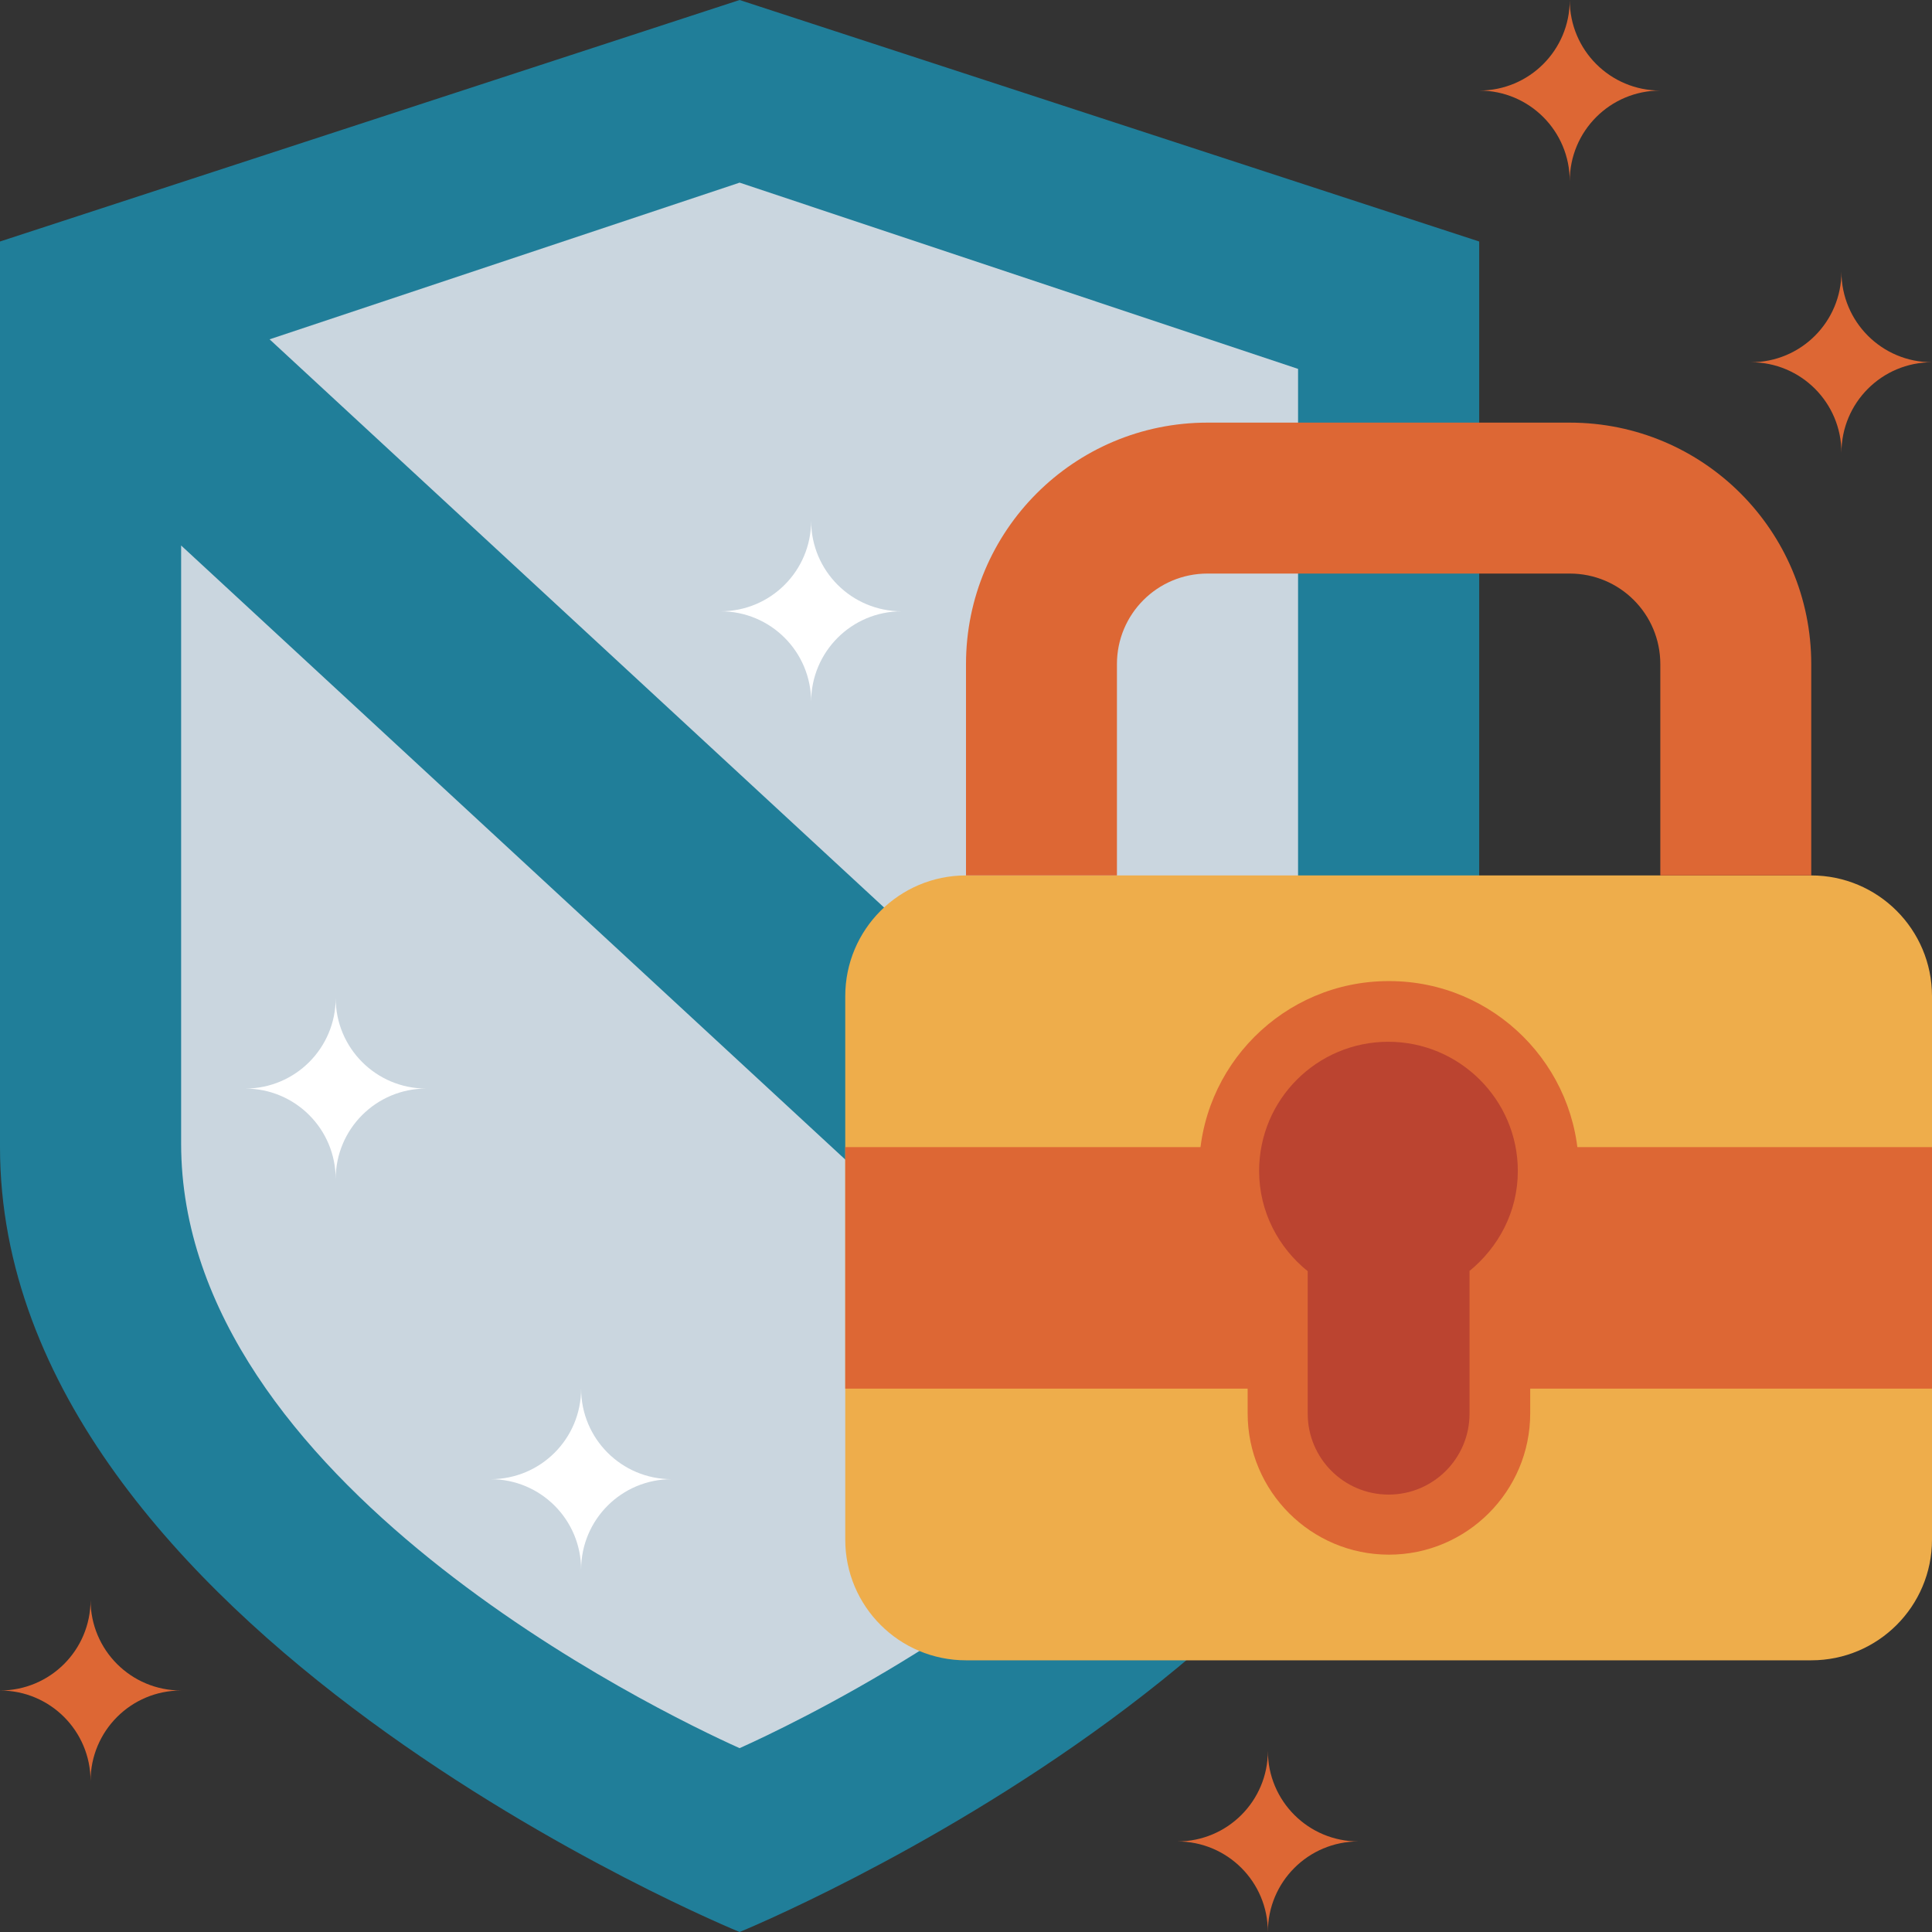
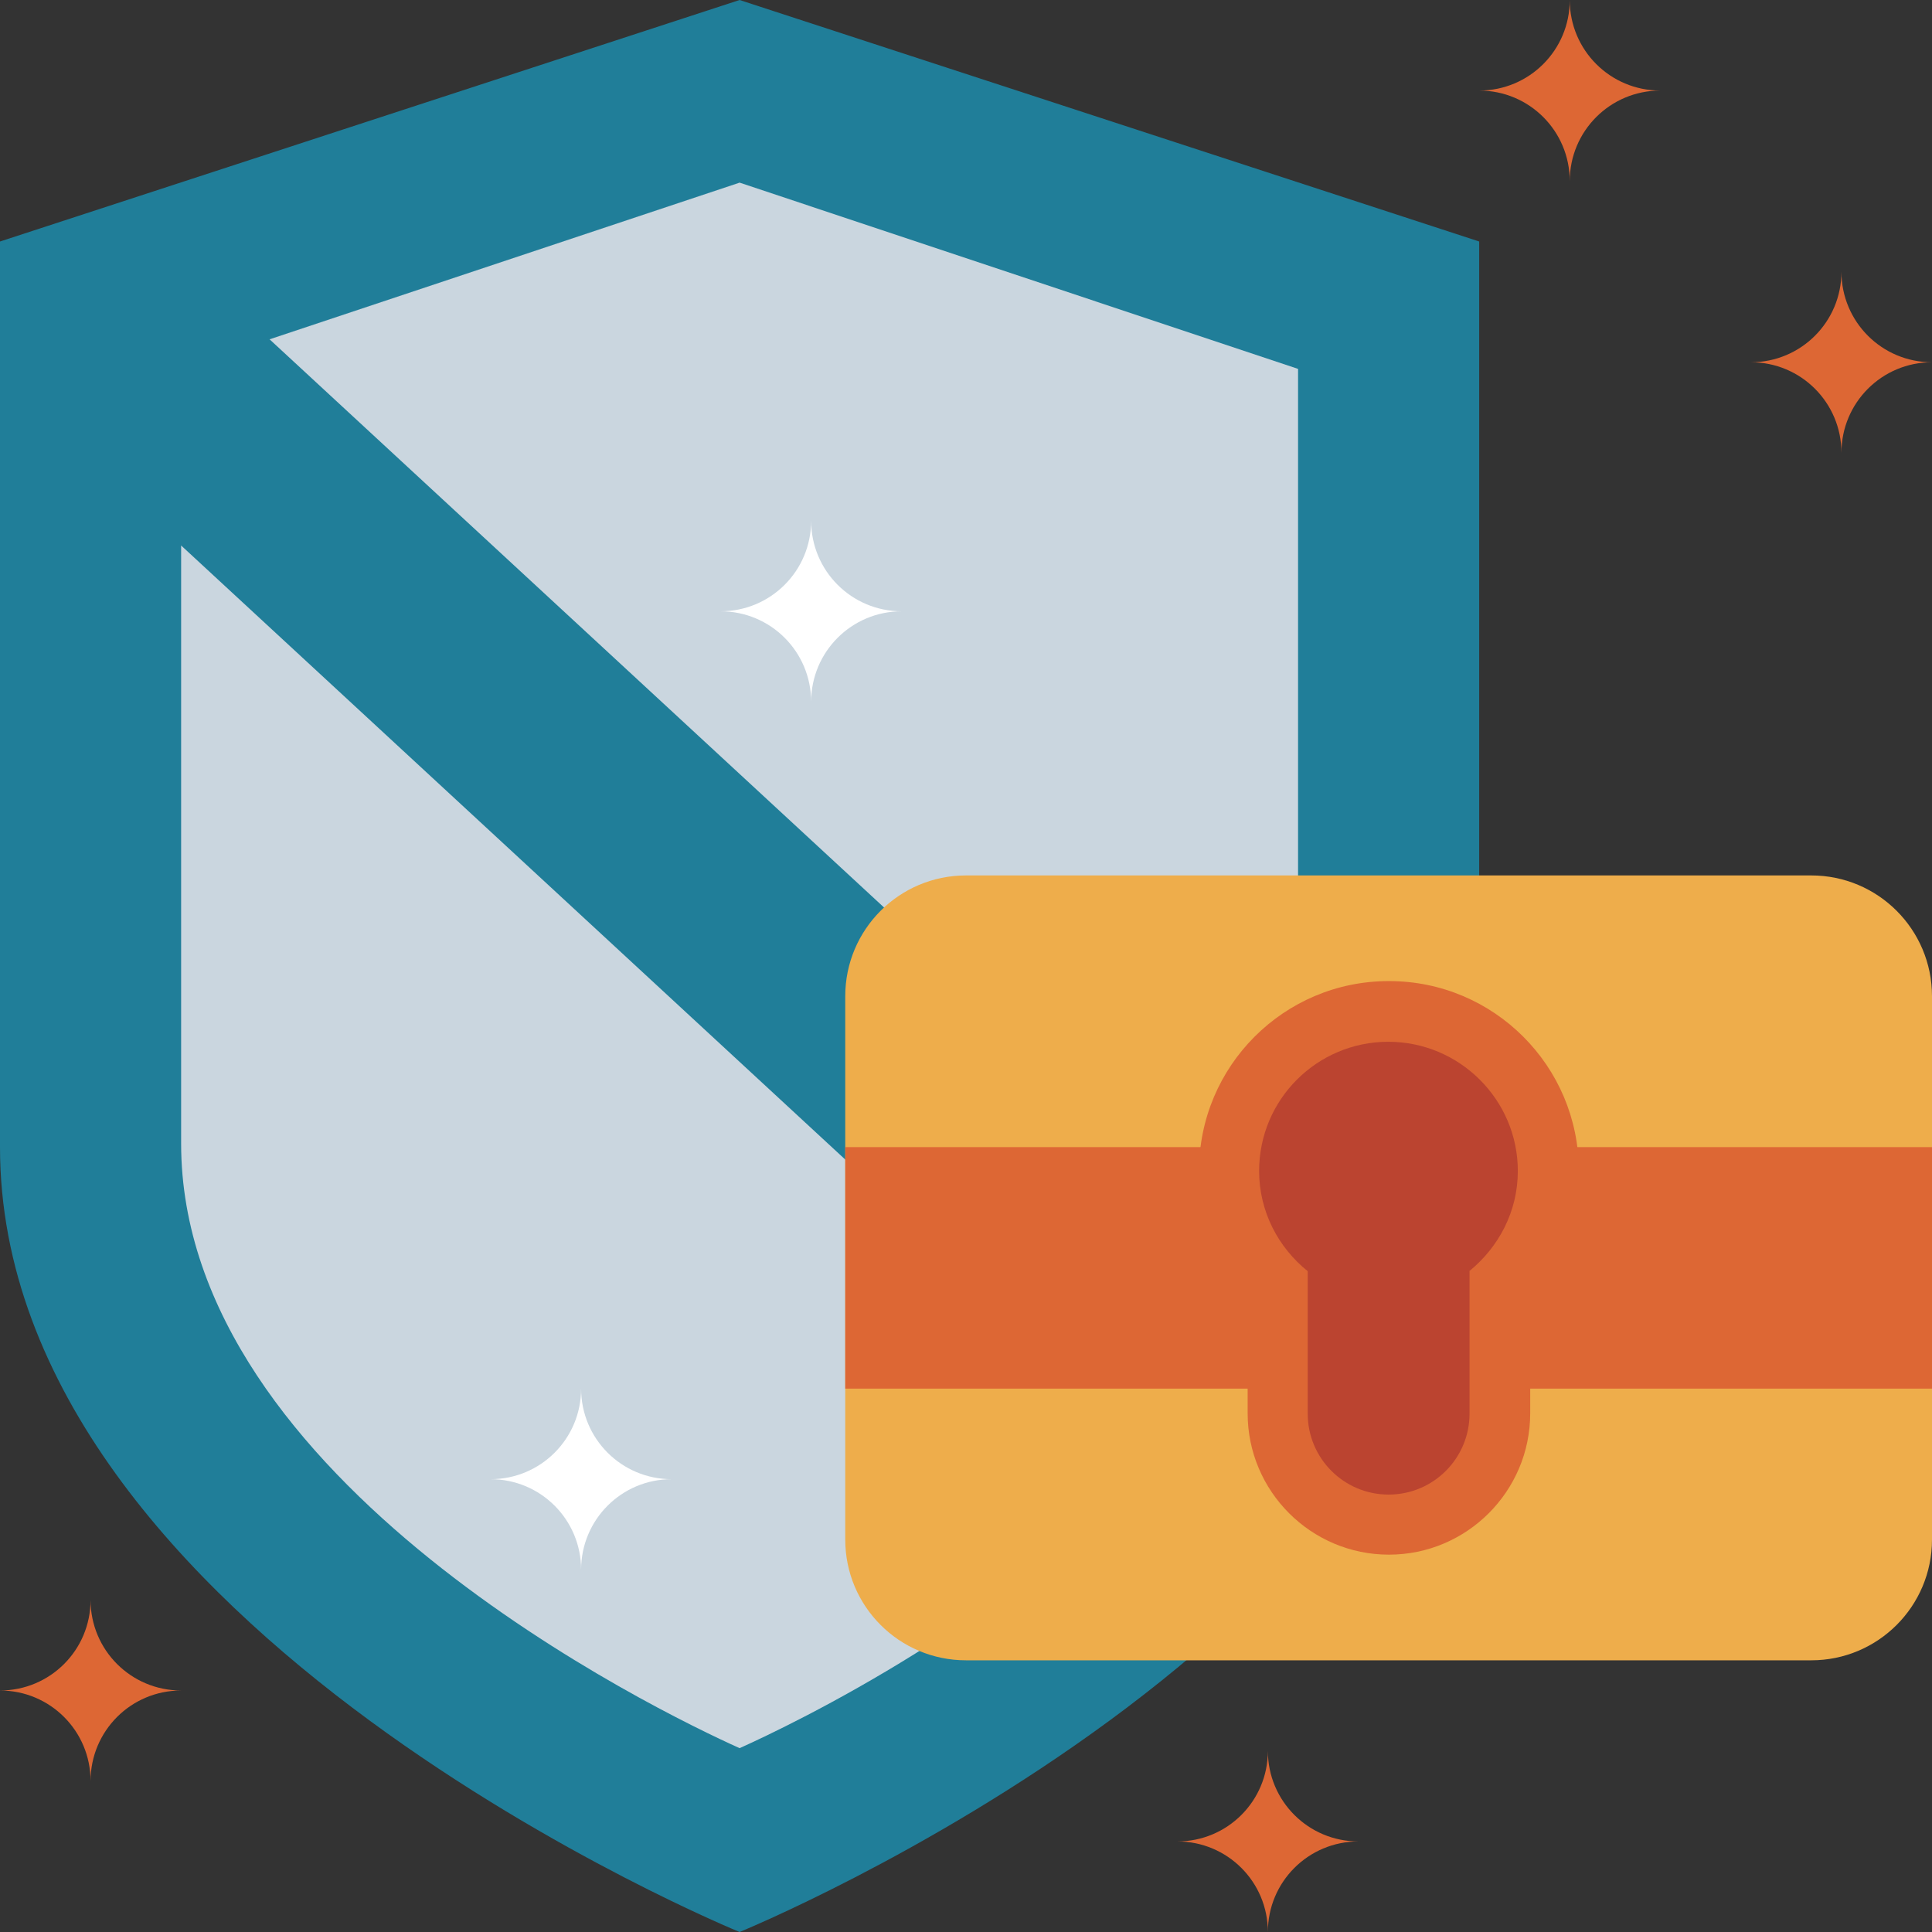
<svg xmlns="http://www.w3.org/2000/svg" id="Layer_15" viewBox="0 0 64 64">
  <rect x="0" y="0" width="64" height="64" fill="#333333" stroke="none" />
  <defs>
    <style>.cls-1{fill:#bb4430;}.cls-1,.cls-2,.cls-3,.cls-4,.cls-5,.cls-6{stroke-width:0px;}.cls-2{fill:#207e99;}.cls-3{fill:#dd6734;}.cls-4{fill:#eead4b;}.cls-5{fill:#cad6df;}.cls-6{fill:#fff;}</style>
  </defs>
  <g id="Edited">
    <g id="Group">
      <path id="Path" class="cls-2" d="M49,38c0,16-24.5,26-24.5,26,0,0-24.5-10-24.5-26V8L24.5,0l24.5,8v30Z" />
      <path id="Path-2" class="cls-5" d="M24.5,57.91c1.76-.79,9.12-4.32,14-9.79L6,18.07v19.81c0,11.2,15.81,18.82,18.5,20.03Z" />
      <path id="Path-3" class="cls-5" d="M42.26,42.06c.49-1.39.74-2.79.74-4.18V12.22l-18.5-6.17-15.57,5.19,33.32,30.81Z" />
      <path id="Path-4" class="cls-4" d="M60,55h-28c-2.21,0-4-1.79-4-4v-18c0-2.21,1.79-4,4-4h28c2.21,0,4,1.79,4,4v18c0,2.21-1.79,4-4,4Z" />
      <rect id="Rectangle" class="cls-3" x="28" y="38" width="36" height="8" />
-       <path id="Path-5" class="cls-3" d="M52,14h-12c-4.42,0-8,3.58-8,8v7h5v-7c0-1.66,1.34-3,3-3h12c1.66,0,3,1.34,3,3v7h5v-7c0-4.42-3.58-8-8-8Z" />
      <path id="Path-6" class="cls-1" d="M46,50.5c-2.03,0-3.68-1.65-3.68-3.68v-4.27c-1.03-.99-1.61-2.34-1.61-3.77,0-2.91,2.37-5.29,5.28-5.29s5.28,2.37,5.28,5.29c0,1.43-.58,2.77-1.61,3.77v4.27c0,2.03-1.65,3.68-3.68,3.68Z" />
      <path id="Shape" class="cls-3" d="M46,32.5c-3.47,0-6.28,2.82-6.28,6.28,0,1.55.58,3.03,1.61,4.17v3.87c0,2.58,2.1,4.68,4.68,4.68s4.68-2.1,4.68-4.68v-3.87c1.03-1.15,1.61-2.62,1.61-4.17,0-3.47-2.82-6.28-6.28-6.28ZM48.68,42.11v4.72c0,1.48-1.2,2.68-2.68,2.68s-2.68-1.2-2.68-2.68v-4.72c-.97-.78-1.61-1.97-1.61-3.32,0-2.37,1.92-4.28,4.28-4.28s4.29,1.92,4.29,4.28c0,1.35-.64,2.53-1.61,3.32Z" />
      <path id="Path-7" class="cls-3" d="M58,12c1.66,0,3,1.34,3,3,0-1.66,1.34-3,3-3-1.66,0-3-1.34-3-3,0,1.66-1.34,3-3,3Z" />
      <path id="Path-8" class="cls-3" d="M39,61c1.66,0,3,1.34,3,3,0-1.66,1.34-3,3-3-1.66,0-3-1.34-3-3,0,1.66-1.34,3-3,3Z" />
      <path id="Path-9" class="cls-3" d="M0,56c1.66,0,3,1.34,3,3,0-1.66,1.34-3,3-3-1.66,0-3-1.34-3-3,0,1.66-1.34,3-3,3Z" />
      <path id="Path-10" class="cls-3" d="M49,3c1.66,0,3,1.34,3,3,0-1.66,1.34-3,3-3-1.66,0-3-1.34-3-3,0,1.66-1.34,3-3,3Z" />
      <path id="Path-11" class="cls-6" d="M23.87,20.25c1.66,0,3,1.34,3,3,0-1.66,1.34-3,3-3-1.66,0-3-1.34-3-3,0,1.66-1.34,3-3,3Z" />
-       <path id="Path-12" class="cls-6" d="M8.12,36.06c1.66,0,3,1.34,3,3,0-1.66,1.34-3,3-3-1.66,0-3-1.34-3-3,0,1.66-1.34,3-3,3Z" />
      <path id="Path-13" class="cls-6" d="M16.25,49c1.66,0,3,1.34,3,3,0-1.66,1.34-3,3-3-1.66,0-3-1.34-3-3,0,1.66-1.34,3-3,3Z" />
    </g>
  </g>
</svg>